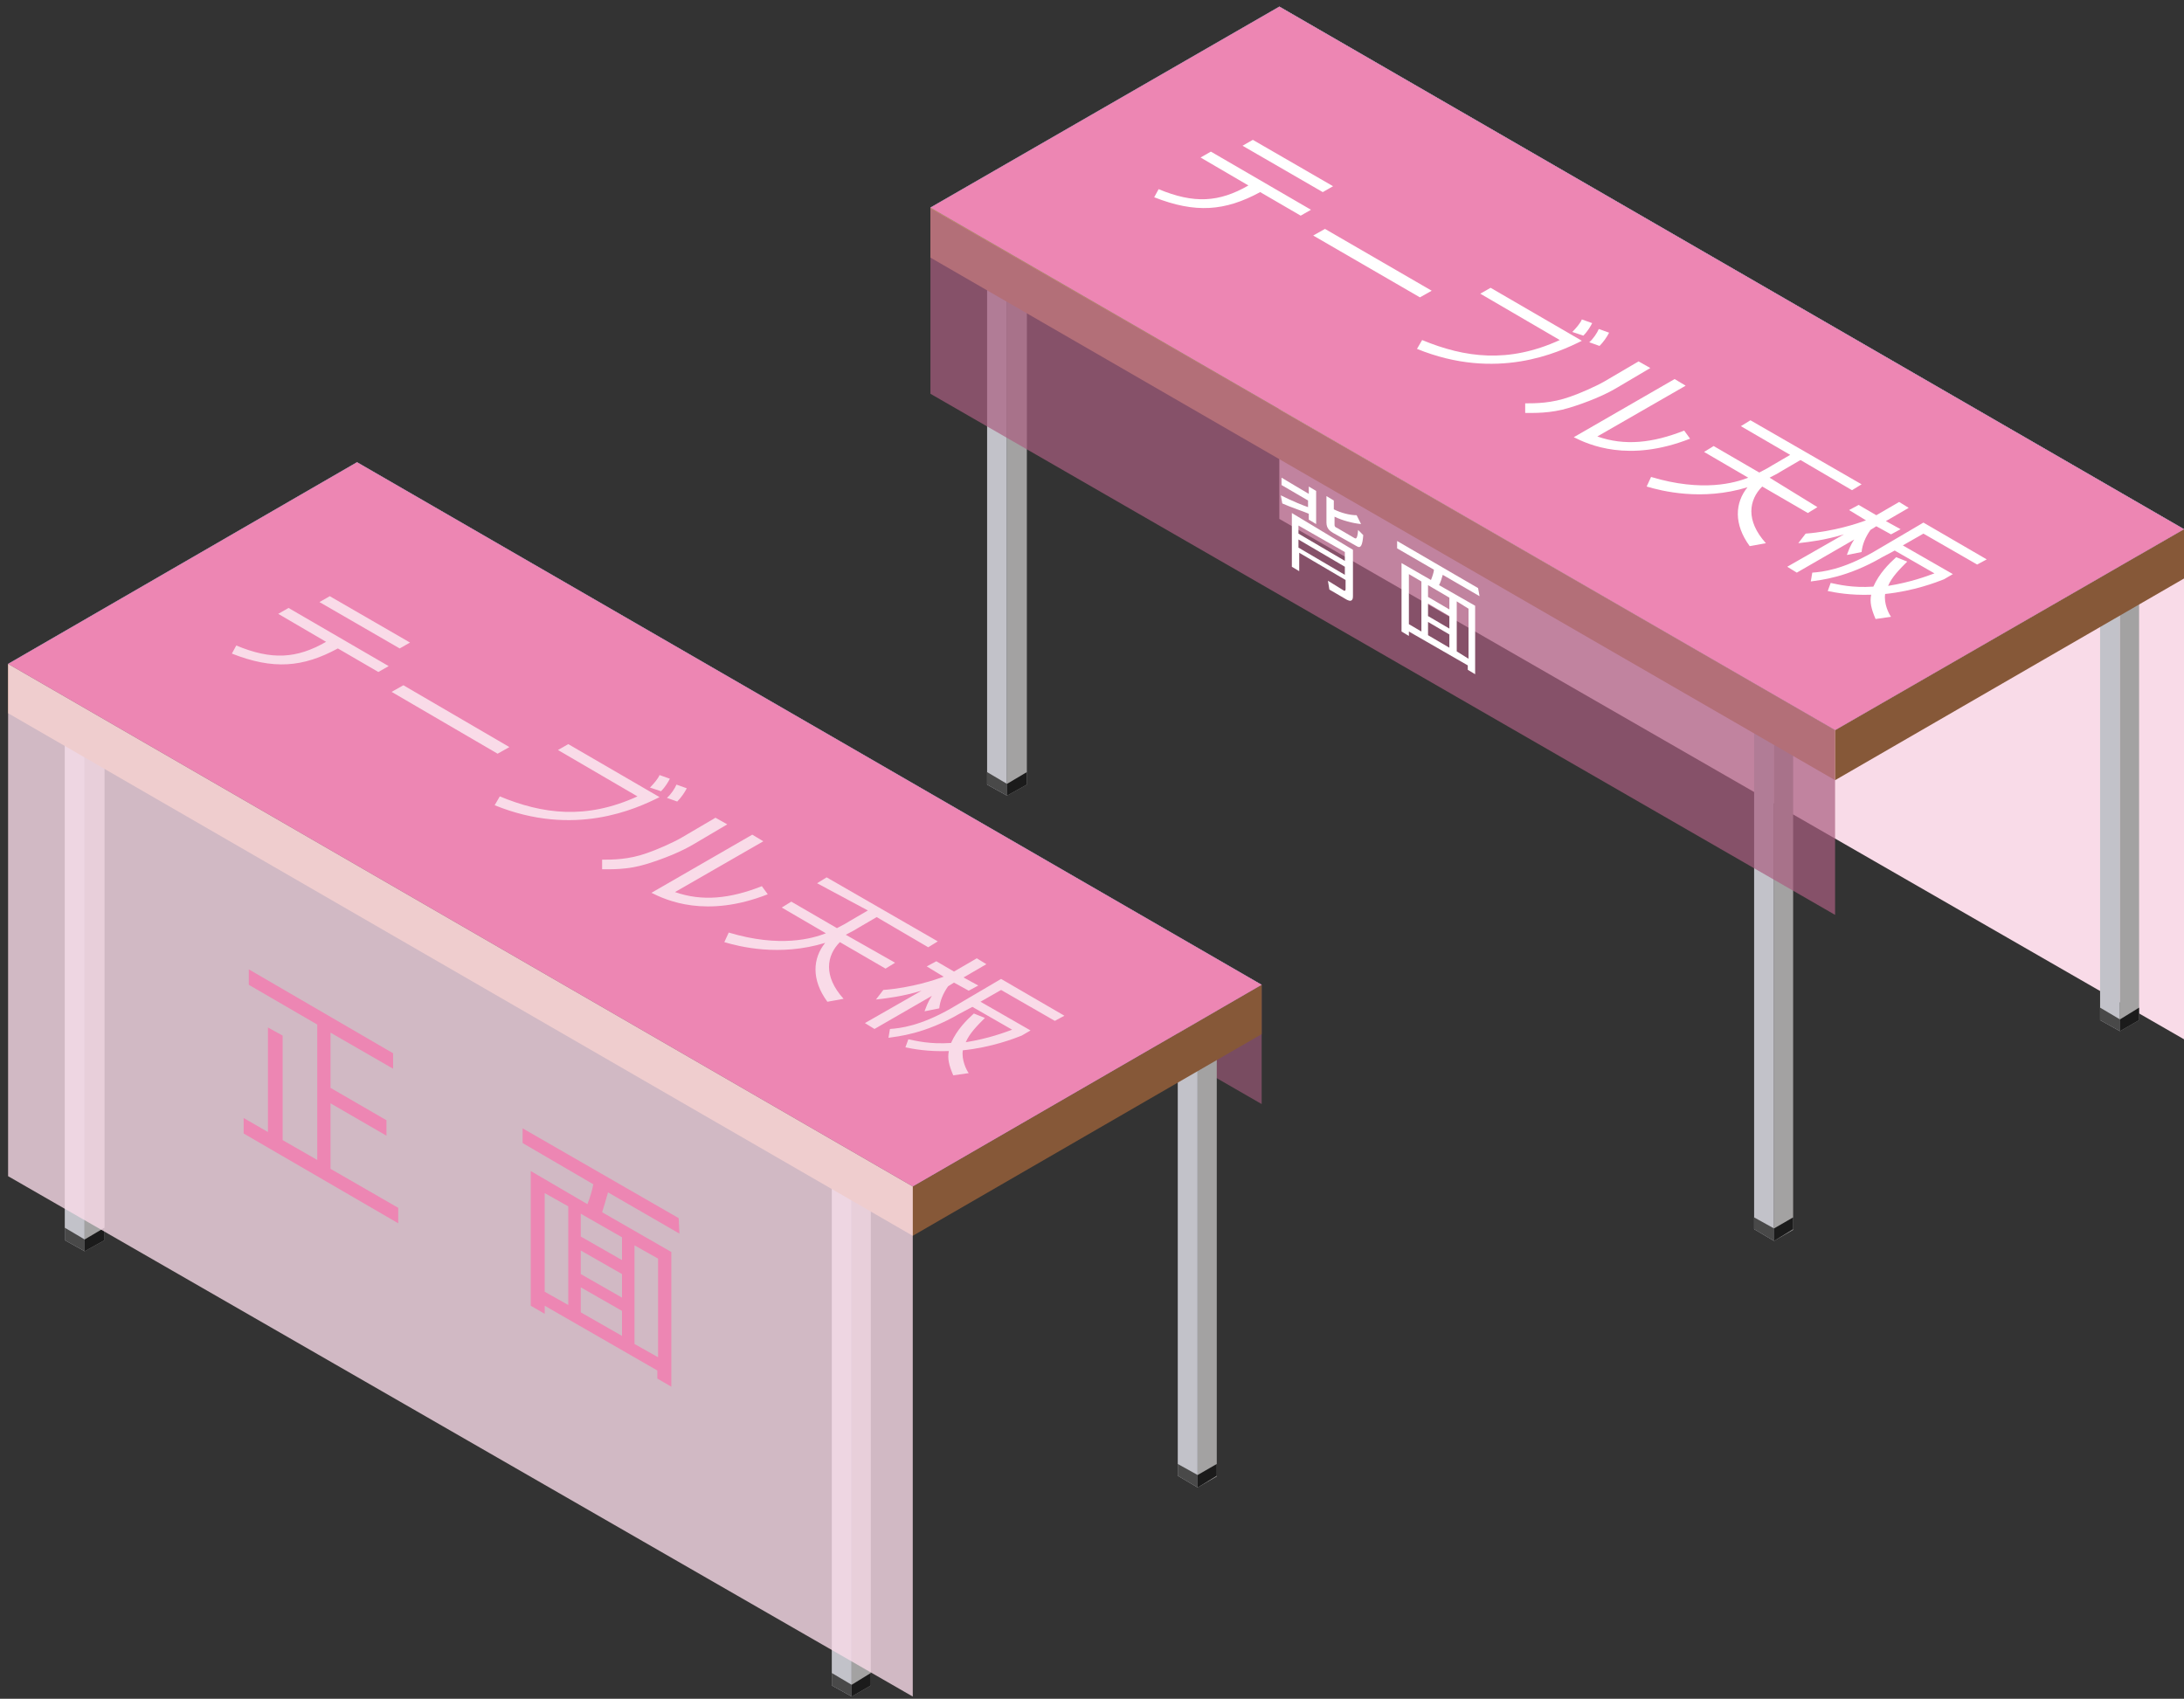
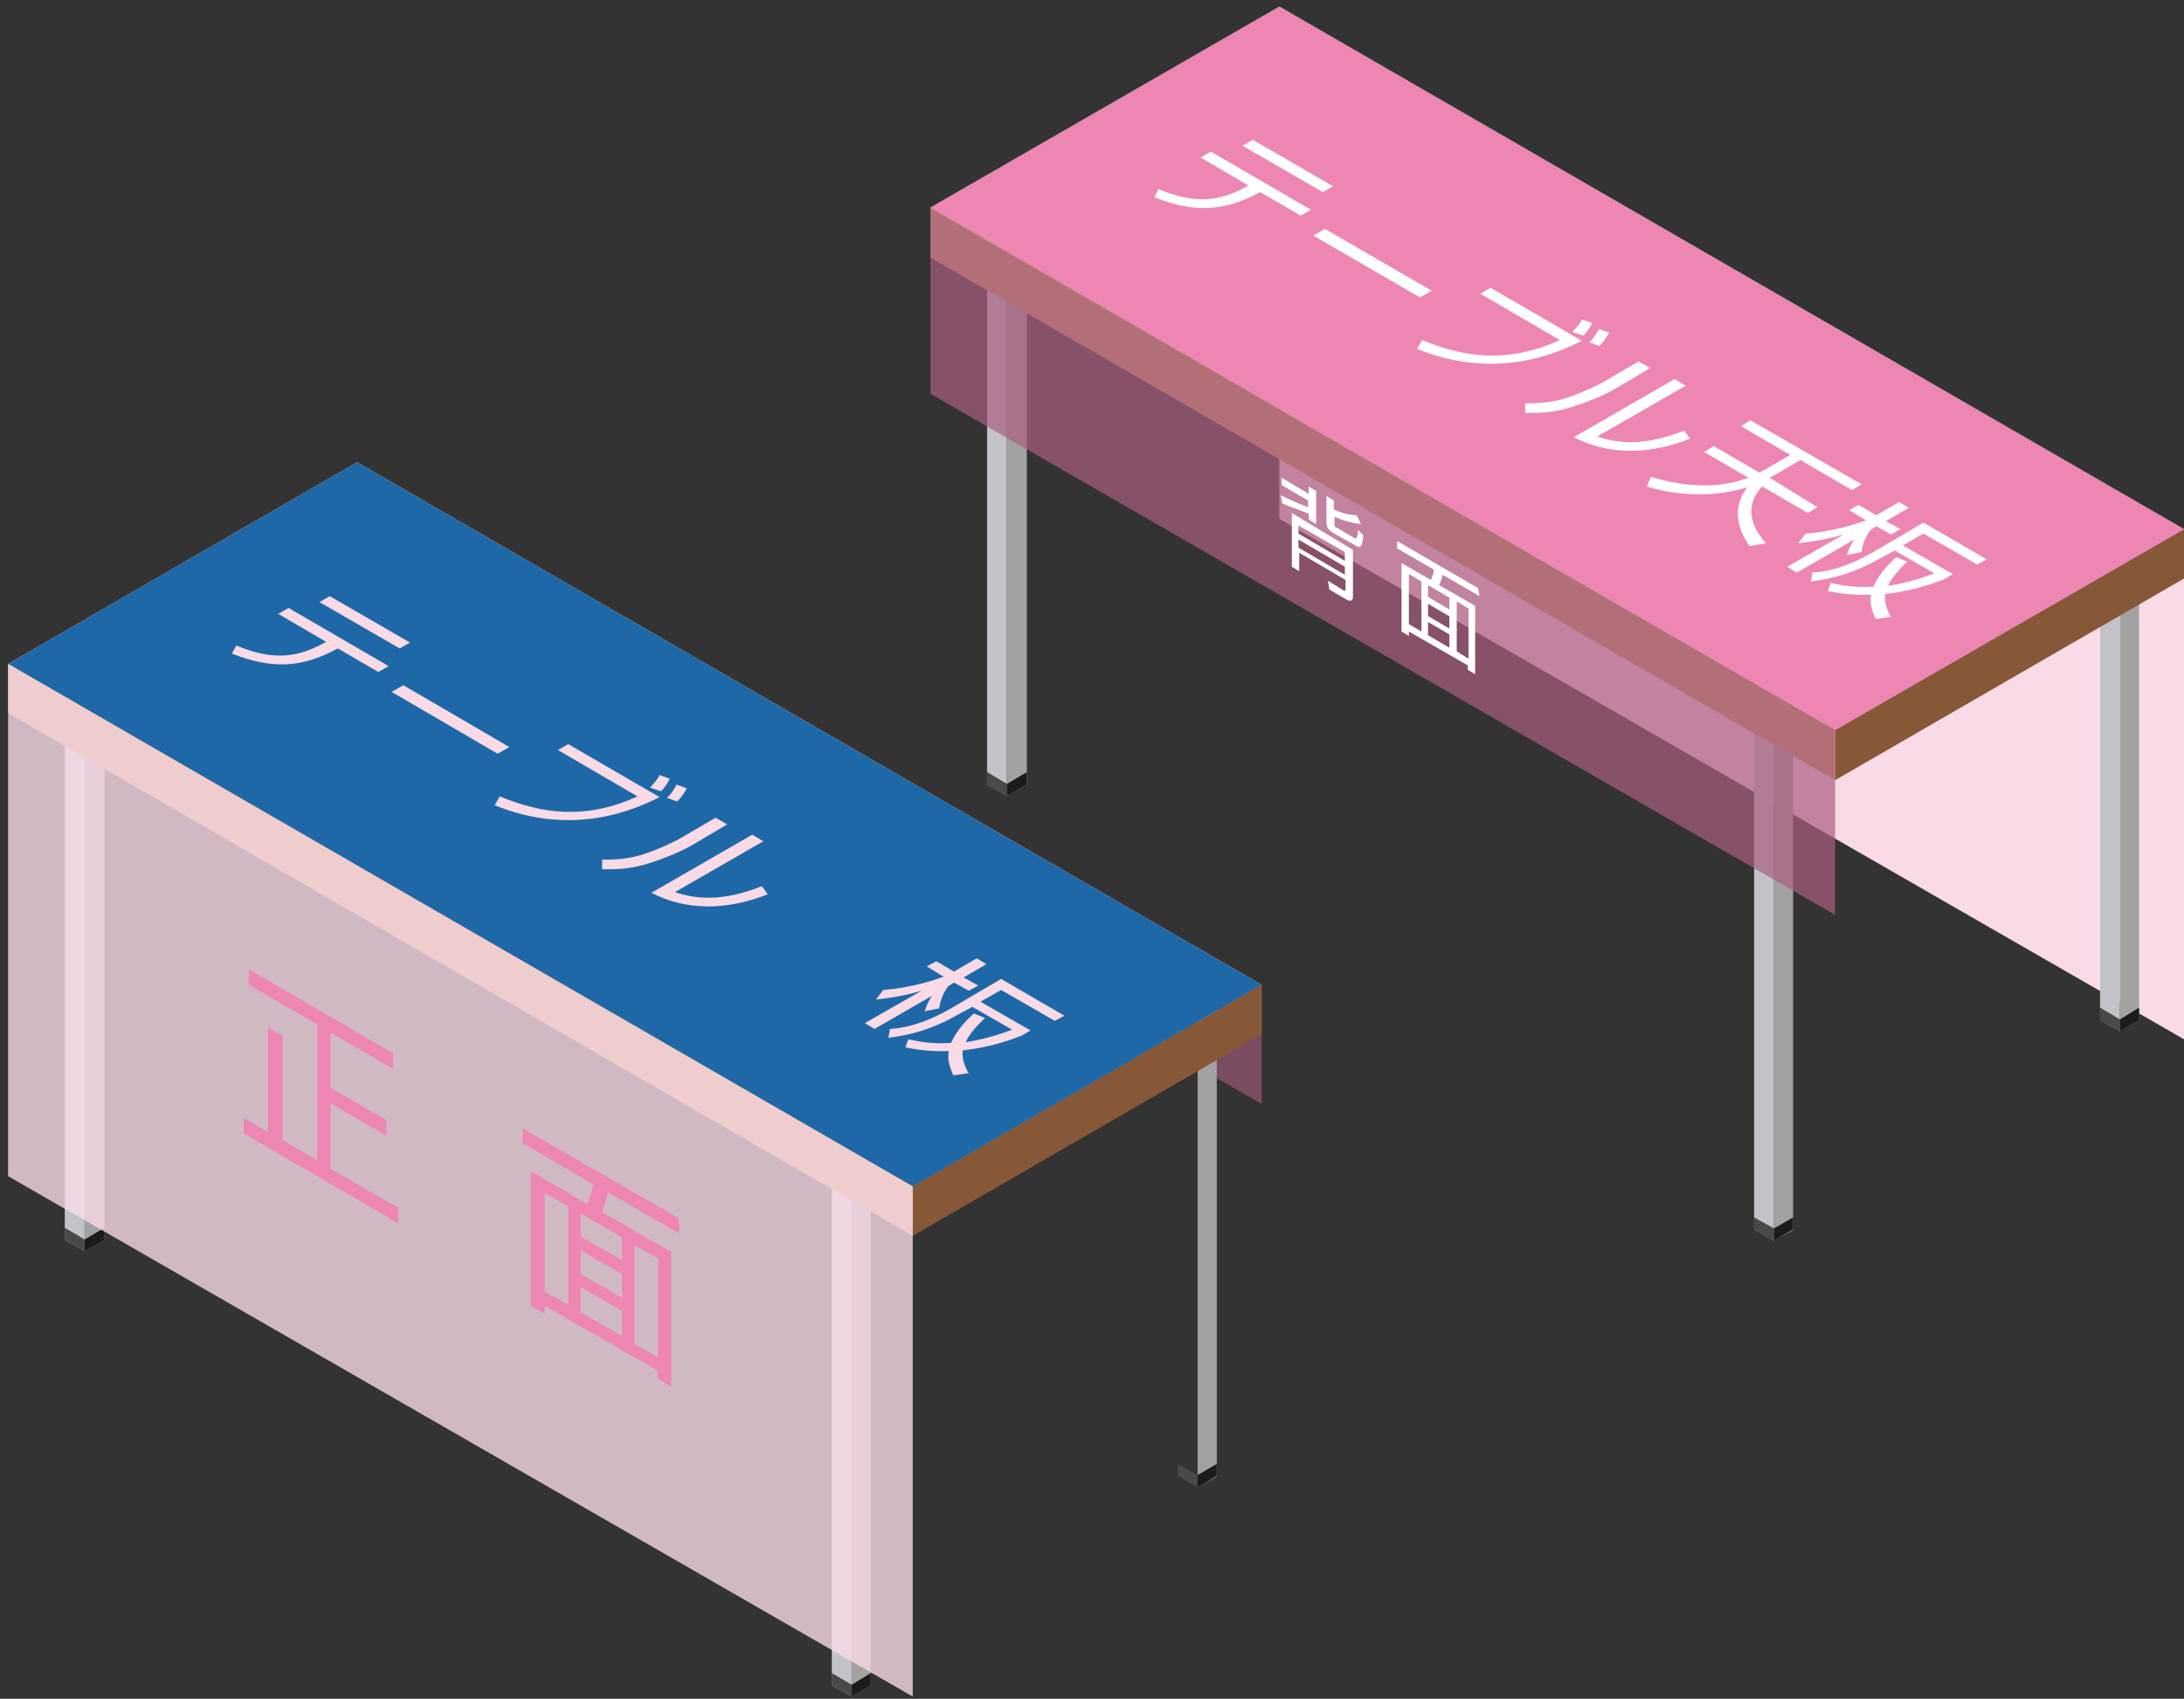
<svg xmlns="http://www.w3.org/2000/svg" version="1.0" id="レイヤー_1" x="0px" y="0px" viewBox="0 0 296.7 230.8" style="enable-background:new 0 0 296.7 230.8;" xml:space="preserve">
  <rect x="0" y="0" width="296.7" height="230.8" fill="#333333" stroke="none" />
  <style type="text/css">
	.st0{fill:#F9DBE8;}
	.st1{opacity:0.6;}
	.st2{fill:#A95E80;}
	.st3{fill:#C2C2C9;}
	.st4{fill:#A3A2A2;}
	.st5{fill:#494949;}
	.st6{fill:#1B1B1B;}
	.st7{fill:#F6CC9E;}
	.st8{fill:#1F68A8;}
	.st9{fill:#865838;}
	.st10{fill:#CA9665;}
	.st11{opacity:0.8;}
	.st12{fill:#ED86B3;}
	.st13{fill:#FFFFFF;}
	.st14{opacity:0.7;}
</style>
  <g>
    <polygon class="st0" points="173.8,70.5 173.8,0.9 296.7,71.9 296.7,141.2  " />
  </g>
  <g>
    <g class="st1">
      <polygon class="st2" points="48.5,79.2 48.5,62.8 171.4,133.8 171.4,150   " />
    </g>
  </g>
  <g>
    <g>
      <polygon class="st3" points="115.7,161.5 115.7,230.5 113,229 113,159.9   " />
      <polygon class="st4" points="115.7,161.5 115.7,230.5 118.3,229 118.3,159.9   " />
      <polygon class="st5" points="115.7,228.9 113,227.3 113,229 115.7,230.5   " />
      <polygon class="st6" points="115.7,228.9 118.3,227.3 118.3,229 115.7,230.5   " />
-       <polygon class="st3" points="162.7,129 162.7,202.1 160,200.5 160,127.5   " />
      <polygon class="st4" points="162.7,129 162.7,202.1 165.3,200.6 165.3,130.6   " />
      <polygon class="st5" points="162.7,200.4 160,198.9 160,200.5 162.7,202.1   " />
      <polygon class="st6" points="162.7,200.4 165.3,198.9 165.3,200.5 162.7,202.1   " />
      <g>
        <polygon class="st3" points="11.5,101 11.5,170 8.8,168.5 8.8,99.4    " />
        <polygon class="st4" points="11.5,101 11.5,170 14.2,168.5 14.2,99.4    " />
        <polygon class="st7" points="171.4,133.8 124,161.2 1.1,90.2 48.5,62.8    " />
        <polygon class="st8" points="171.4,133.8 124,161.2 1.1,90.2 48.5,62.8    " />
        <polygon class="st9" points="171.4,133.8 171.4,140.5 124,167.9 124,161.2    " />
        <polygon class="st10" points="124,161.2 124,167.9 1.1,96.9 1.1,90.2    " />
      </g>
      <polygon class="st5" points="11.5,168.4 8.8,166.8 8.8,168.5 11.5,170   " />
      <polygon class="st6" points="11.5,168.4 14.2,166.8 14.2,168.5 11.5,170   " />
    </g>
    <g>
      <g class="st11">
        <polygon class="st0" points="1.1,159.8 1.1,90.2 124,161.2 124,230.5    " />
      </g>
      <g>
        <g>
          <path class="st12" d="M53.4,143.1v2.1l-8.5-4.9v7.5l7.6,4.4v2.1l-7.6-4.4v8.9l9.2,5.3v2.1L33.1,154v-2.1l3.3,1.9v-14.2l2,1.1      v14.2l4.7,2.7v-18.4l-9.3-5.4v-2.1L53.4,143.1z" />
          <path class="st12" d="M92.3,167.6l-9.7-5.6c-0.2,0.7-0.6,2.1-0.8,2.7l9.4,5.4v18.3l-1.9-1.1v-1.1L74,177.4v1.1l-1.9-1.1v-18.3      l7.7,4.5c0.4-1,0.7-2.1,0.8-2.7l-9.6-5.6v-2l21.2,12.2L92.3,167.6L92.3,167.6z M77.2,163.9l-3.2-1.8v13.4l3.2,1.8V163.9z       M84.5,168.1l-5.6-3.2v3.1l5.6,3.2V168.1z M84.5,173.1l-5.6-3.2v3.2l5.6,3.2V173.1z M84.5,178.1l-5.6-3.2v3.4l5.6,3.2V178.1z       M89.4,171l-3.2-1.8v13.4l3.2,1.8V171z" />
        </g>
      </g>
    </g>
    <g>
-       <polygon class="st12" points="124,161.2 1.1,90.2 48.5,62.8 171.4,133.8   " />
      <g>
        <g>
          <path class="st0" d="M52.8,90.5l-1.4,0.8l-5.5-3.2c-4.8,2.6-8.8,2.9-14.4,0.7l0.6-1.1c4.8,2,8.2,1.8,12.2-0.5l-6.5-3.8l1.4-0.8      L52.8,90.5z M55.7,87.3l-1.4,0.8l-10.9-6.3l1.4-0.8L55.7,87.3z" />
          <path class="st0" d="M69.2,101.5l-1.6,0.9L53.2,94l1.6-0.9L69.2,101.5z" />
          <path class="st0" d="M89.6,108.3c-3.2,1.6-11.6,5.5-22.4,1.1l0.7-1.2c5.8,2.4,11.7,3.2,18.7,0l-10.8-6.3l1.4-0.8L89.6,108.3z       M88.3,107c0.5-0.5,1.1-1.2,1.3-1.7l1.4,0.5c-0.2,0.4-0.6,1.1-1.2,1.7L88.3,107z M90.6,108.4c0.5-0.4,1.1-1.3,1.3-1.8l1.4,0.5      c-0.3,0.6-0.8,1.3-1.3,1.8L90.6,108.4z" />
          <path class="st0" d="M94.4,114.6c-1.8,1.1-4.3,2.1-6.6,2.8c-2.6,0.8-4.9,0.7-6,0.7v-1.3c1.4,0,3.6,0,6.1-0.9      c1.2-0.4,3.5-1.4,4.7-2.1l4.6-2.7l1.6,0.9L94.4,114.6z M91.7,121.2c3.7,1.3,7.5,0.9,11.8-0.8l0.8,1.1      c-8.4,3.3-13.8,0.8-15.8-0.2l13.7-7.9l1.5,0.9L91.7,121.2z" />
-           <path class="st0" d="M121.6,130.8l-1.3,0.8l-6.2-3.6c-1.8,1.8-2.3,4.6,0.5,7.7l-2.2,0.4c-2.2-3-2-5.9-0.3-8      c-6.2,1.9-11.7,0.5-13.7-0.1l0.6-1.3c7,2.1,11.4,0.8,13.2,0.1l-6-3.5l1.3-0.8l6.2,3.6c0.8-0.4,1.5-0.8,1.8-1l2.4-1.4L111,120      l1.3-0.8l15.1,8.7l-1.3,0.8l-7-4.1l-2.4,1.4c-0.3,0.2-1,0.6-1.8,1L121.6,130.8z" />
          <path class="st0" d="M125.6,137.4c0.2-0.5,0.4-1.2,1-2.1l-7.8,4.5l-1.3-0.8l7.7-4.4c-2.7,0.8-4.5,1-6.2,1.2l1-1.3      c3.9-0.3,7.1-1.4,8.2-1.8l-2.3-1.4l1.3-0.7l2.4,1.4l3.1-1.8l1.3,0.8l-3.1,1.8l2,1.1l-1.3,0.7l-2-1.1l-0.8,0.5      c-0.7,1-1.1,2-1.2,3L125.6,137.4z M130.4,137.7c-4.8,2.8-8.4,3.1-9.7,3.3l0.2-1.2c1.4-0.1,4.1-0.4,8.3-2.8l6.8-4l8.6,5l-1.3,0.7      l-7.3-4.2l-2.8,1.6l6.8,3.9l-1.2,0.7c-1,0.4-4.1,1.6-8,2c-0.2,1.3,0.5,2.7,0.8,3.1l-2.1,0.3c-0.6-1.4-0.8-2.3-0.6-3.3      c-2.9,0.1-4.9-0.3-5.9-0.5l0.4-1.1c1,0.2,2.9,0.7,5.8,0.5c0.8-1.8,2.1-3.1,3.1-4l1.5,0.6c-1,1-2.1,2.1-2.6,3.3      c3.1-0.5,5.2-1.3,6.3-1.7l-5.4-3.1L130.4,137.7z" />
        </g>
      </g>
    </g>
  </g>
  <g>
    <polygon class="st3" points="241,99.5 241,168.6 238.3,167 238.3,98  " />
    <polygon class="st4" points="241,99.5 241,168.6 243.6,167.1 243.6,98  " />
    <polygon class="st5" points="241,166.9 238.3,165.4 238.3,167 241,168.6  " />
    <polygon class="st6" points="241,166.9 243.6,165.4 243.6,167 241,168.6  " />
    <polygon class="st3" points="288,67.1 288,140.1 285.3,138.6 285.3,65.5  " />
    <polygon class="st4" points="288,67.1 288,140.1 290.6,138.6 290.6,68.6  " />
    <polygon class="st5" points="288,138.5 285.3,136.9 285.3,138.6 288,140.1  " />
    <polygon class="st6" points="288,138.5 290.6,136.9 290.6,138.6 288,140.1  " />
    <g>
      <polygon class="st3" points="136.8,39 136.8,108.1 134.1,106.6 134.1,37.5   " />
      <polygon class="st4" points="136.8,39 136.8,108.1 139.5,106.6 139.5,37.5   " />
      <polygon class="st7" points="296.7,71.9 249.3,99.2 126.4,28.2 173.8,0.9   " />
      <polygon class="st8" points="296.7,71.9 249.3,99.2 126.4,28.2 173.8,0.9   " />
      <polygon class="st9" points="296.7,71.9 296.7,78.6 249.3,106 249.3,99.2   " />
      <polygon class="st10" points="249.3,99.2 249.3,106 126.4,35 126.4,28.2   " />
    </g>
    <polygon class="st5" points="136.8,106.5 134.1,104.9 134.1,106.6 136.8,108.1  " />
    <polygon class="st6" points="136.8,106.5 139.5,104.9 139.5,106.6 136.8,108.1  " />
  </g>
  <g>
    <polygon class="st12" points="249.3,99.2 126.4,28.2 173.8,0.9 296.7,71.9  " />
    <g>
      <g>
        <path class="st13" d="M178.1,28.5l-1.4,0.8l-5.5-3.2c-4.8,2.6-8.8,2.9-14.4,0.7l0.6-1.1c4.8,2,8.2,1.8,12.2-0.5l-6.5-3.8l1.4-0.8     L178.1,28.5z M181.1,25.3l-1.4,0.8l-10.9-6.3l1.4-0.8L181.1,25.3z" />
        <path class="st13" d="M194.5,39.5l-1.6,0.9l-14.5-8.4l1.6-0.9L194.5,39.5z" />
        <path class="st13" d="M214.9,46.3c-3.2,1.6-11.6,5.5-22.4,1.1l0.7-1.2c5.8,2.4,11.7,3.2,18.7,0l-10.8-6.3l1.4-0.8L214.9,46.3z      M213.6,45.1c0.5-0.5,1.1-1.2,1.3-1.7l1.4,0.5c-0.2,0.4-0.6,1.1-1.2,1.7L213.6,45.1z M215.9,46.5c0.5-0.4,1.1-1.3,1.3-1.8     l1.4,0.5c-0.3,0.6-0.8,1.3-1.3,1.8L215.9,46.5z" />
        <path class="st13" d="M219.8,52.6c-1.8,1.1-4.3,2.1-6.6,2.8c-2.6,0.8-4.9,0.7-6,0.7v-1.3c1.4,0,3.6,0,6.1-0.9     c1.2-0.4,3.5-1.4,4.7-2.1l4.6-2.7l1.6,0.9L219.8,52.6z M217,59.3c3.7,1.3,7.5,0.9,11.8-0.8l0.8,1.1c-8.4,3.3-13.8,0.8-15.8-0.2     l13.7-7.9l1.5,0.9L217,59.3z" />
        <path class="st13" d="M246.9,68.9l-1.3,0.8l-6.2-3.6c-1.8,1.8-2.3,4.6,0.5,7.7l-2.2,0.4c-2.2-3-2-5.9-0.3-8     c-6.2,1.9-11.7,0.5-13.7-0.1l0.6-1.3c7,2.1,11.4,0.8,13.2,0.1l-6-3.5l1.3-0.8l6.2,3.6c0.8-0.4,1.5-0.8,1.8-1l2.4-1.4l-6.7-3.9     l1.3-0.8l15.1,8.7l-1.3,0.8l-7-4.1l-2.4,1.4c-0.3,0.2-1,0.6-1.8,1L246.9,68.9z" />
        <path class="st13" d="M250.9,75.4c0.2-0.5,0.4-1.2,1-2.1l-7.8,4.5l-1.3-0.8l7.7-4.4c-2.7,0.8-4.5,1-6.2,1.2l1-1.3     c3.9-0.3,7.1-1.4,8.2-1.8l-2.3-1.4l1.3-0.7l2.4,1.4l3.1-1.8l1.3,0.8l-3.1,1.8l2,1.1l-1.3,0.7l-2-1.1l-0.8,0.5c-0.7,1-1.1,2-1.2,3     L250.9,75.4z M255.7,75.7c-4.8,2.8-8.4,3.1-9.7,3.3l0.2-1.2c1.4-0.1,4.1-0.4,8.3-2.8l6.8-4l8.6,5l-1.3,0.7l-7.3-4.2l-2.8,1.6     l6.8,3.9l-1.2,0.7c-1,0.4-4.1,1.6-8,2c-0.2,1.3,0.5,2.7,0.8,3.1l-2.1,0.3c-0.6-1.4-0.8-2.3-0.6-3.3c-2.9,0.1-4.9-0.3-5.9-0.5     l0.4-1.1c1,0.2,2.9,0.7,5.8,0.5c0.8-1.8,2.1-3.1,3.1-4l1.5,0.6c-1,1-2.1,2.1-2.6,3.3c3.1-0.5,5.2-1.3,6.3-1.7l-5.4-3.1     L255.7,75.7z" />
      </g>
    </g>
  </g>
  <g>
    <g class="st14">
      <g>
        <polygon class="st2" points="126.4,53.5 126.4,28.3 249.3,99.2 249.3,124.3    " />
      </g>
    </g>
    <g>
      <path class="st13" d="M177.8,67.1v-1l1,0.6v4.5l-1-0.6v-0.8c-0.4-0.2-2.5-0.9-3.6-1.4l-0.2-1.1c1.6,0.8,3.1,1.4,3.7,1.6V68    l-3.6-2.1v-1L177.8,67.1z M183.8,74.7V81c0,0.2,0,0.9-0.8,0.5l-2.4-1.4l-0.2-1.2l2.1,1.3c0.3,0.2,0.3-0.1,0.3-0.2v-1.2l-6.3-3.7    v2.5l-1-0.6v-7.3L183.8,74.7z M176.4,71.4v1.1l6.3,3.7V75L176.4,71.4z M176.4,73.3v1.1l6.3,3.7V77L176.4,73.3z M185.2,72.7    c-0.1,1.3-0.3,1.9-0.9,1.5l-3.2-1.8c-0.3-0.2-0.9-0.5-0.9-1.4v-3.6l1,0.6v1.2c1,0.5,2.2,0.8,3.1,0.8l0.6,1.2    c-1.1-0.1-2.6-0.5-3.6-1v1.1c0,0.1,0,0.3,0.3,0.4l2.4,1.4c0.2,0.1,0.4,0.2,0.5-1.1L185.2,72.7z" />
      <path class="st13" d="M201,81l-5-2.9c-0.1,0.4-0.3,1-0.5,1.4l4.9,2.8v9.3l-1-0.6v-0.6l-8-4.6v0.6l-1-0.6v-9.3l4,2.3    c0.2-0.5,0.4-1.1,0.4-1.4l-5-2.9v-1l11,6.4L201,81L201,81z M193.1,79l-1.7-1v6.8l1.7,1V79z M196.9,81.2l-2.9-1.7v1.6l2.9,1.7V81.2    z M196.9,83.7l-2.9-1.7v1.7l2.9,1.7V83.7z M196.9,86.2l-2.9-1.7v1.8l2.9,1.7V86.2z M199.5,82.7l-1.6-1v6.8l1.6,1V82.7z" />
    </g>
  </g>
</svg>